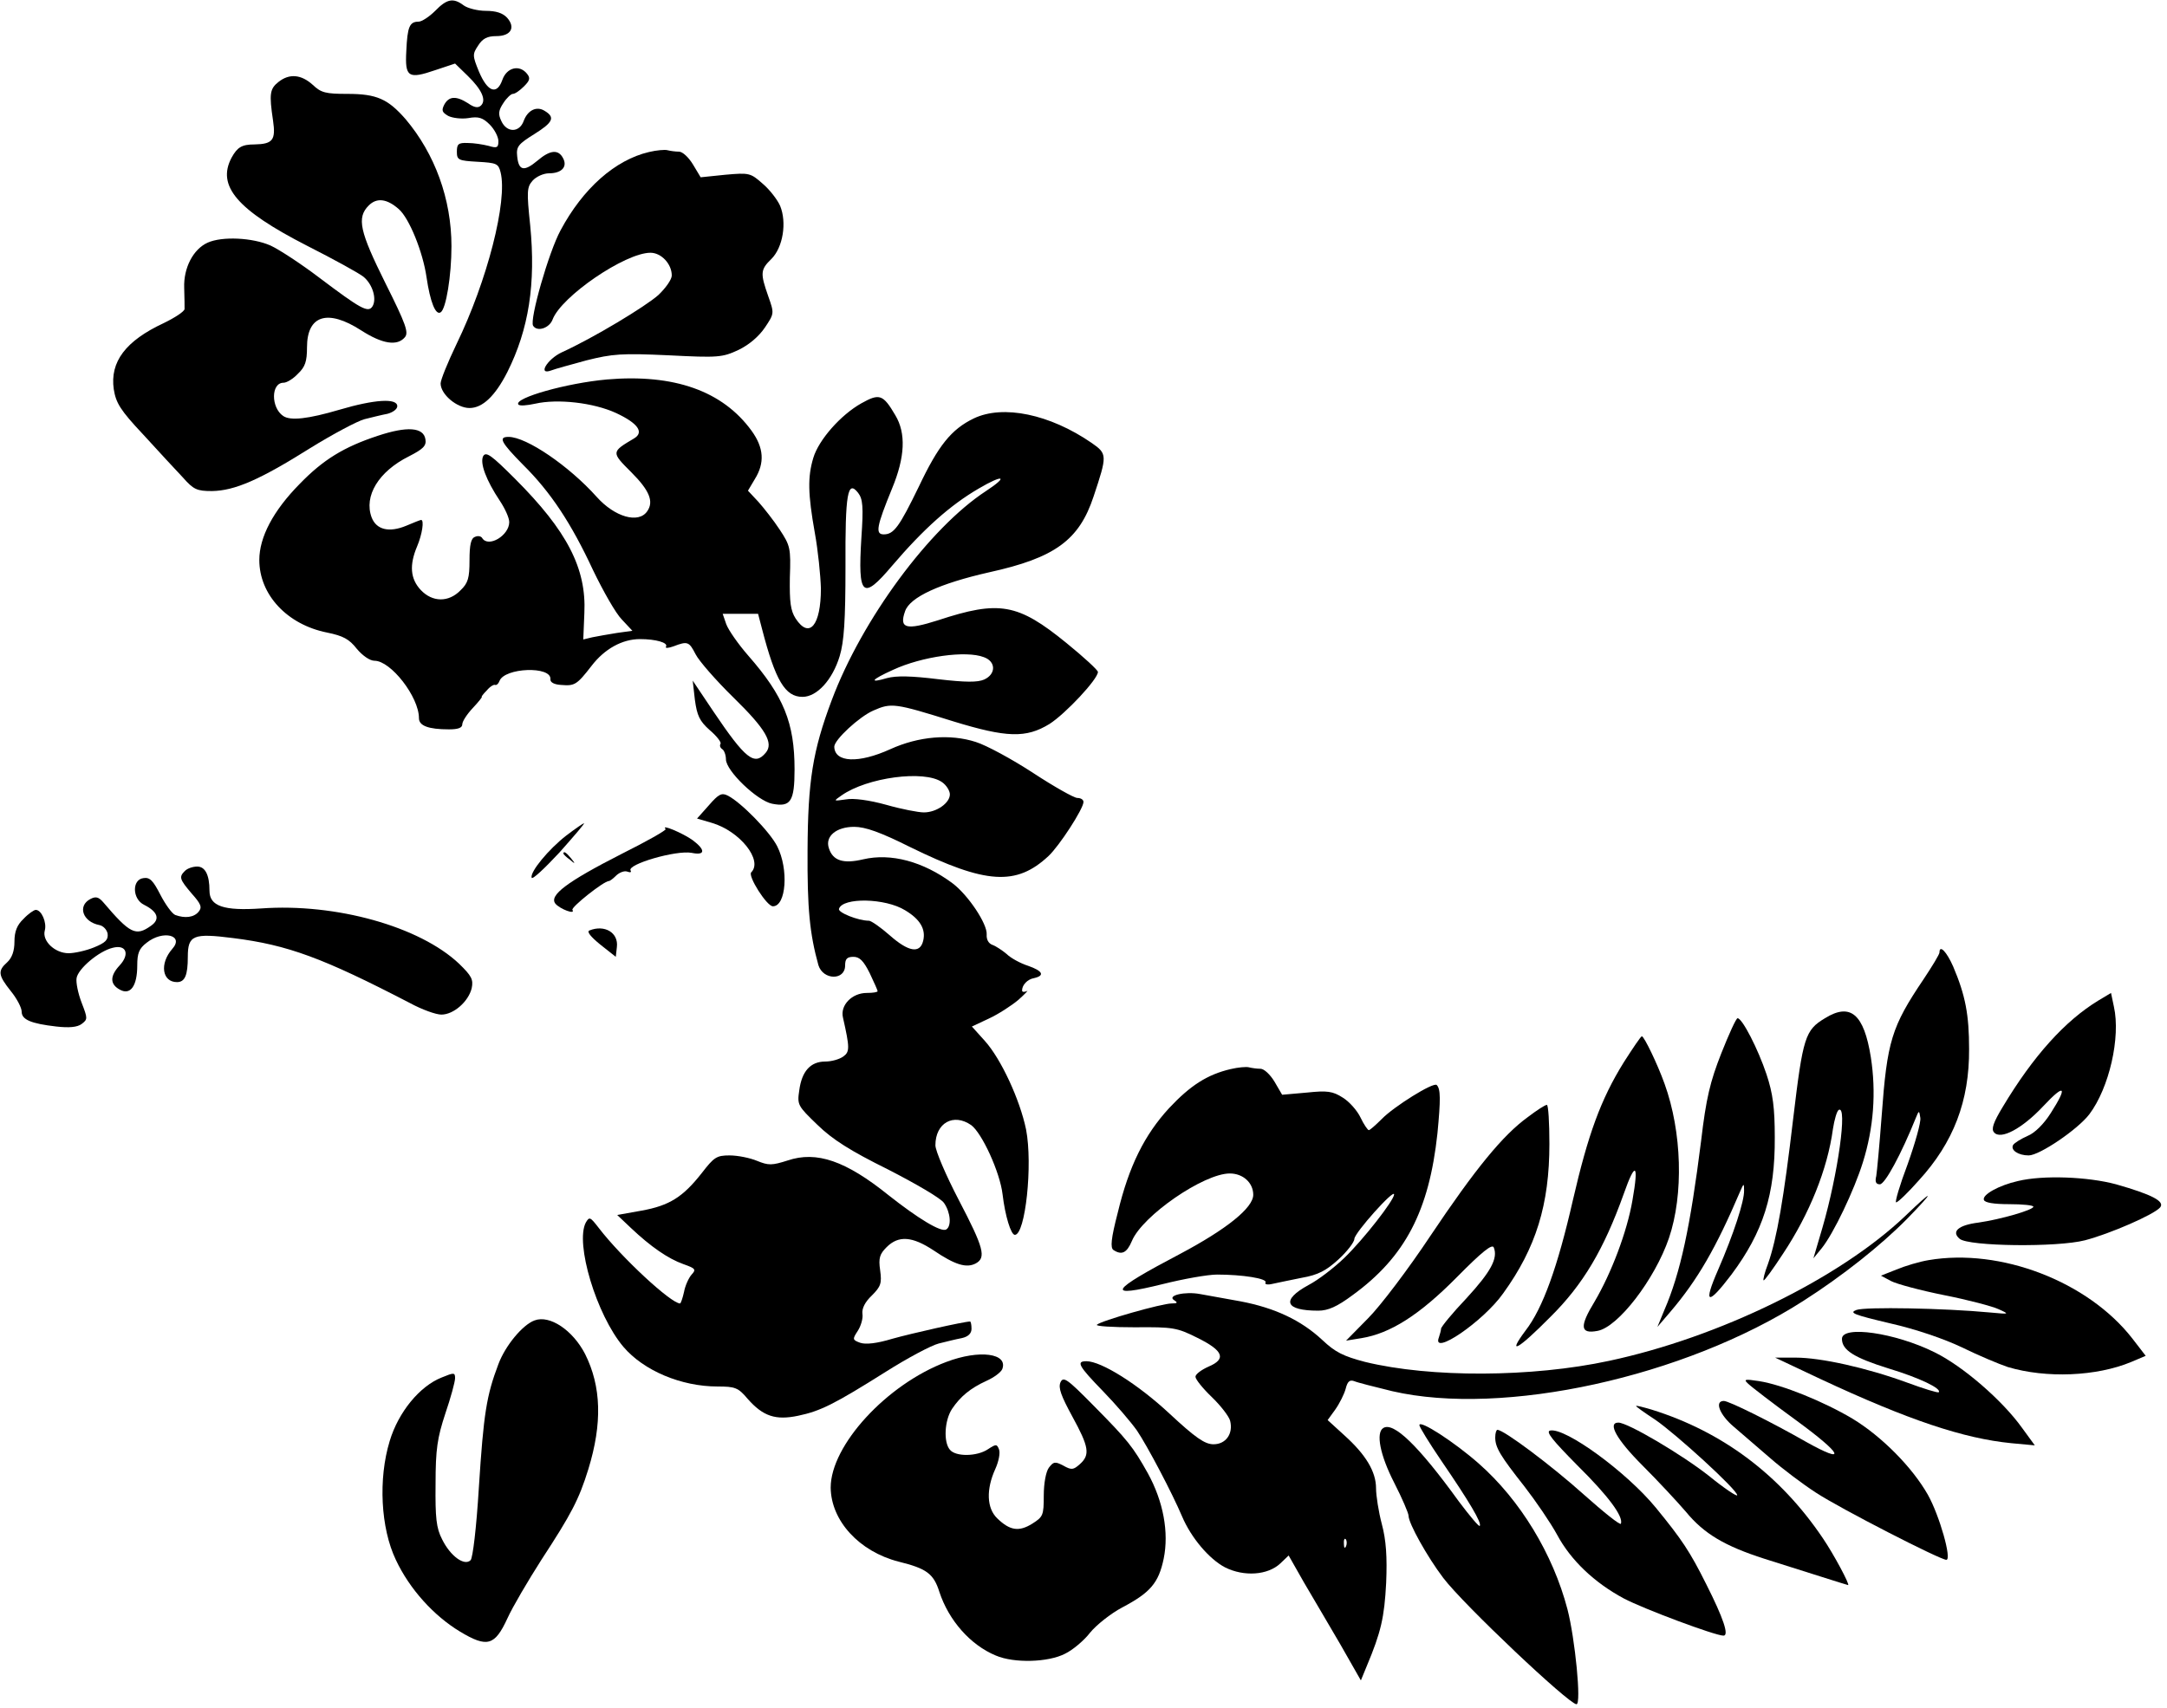
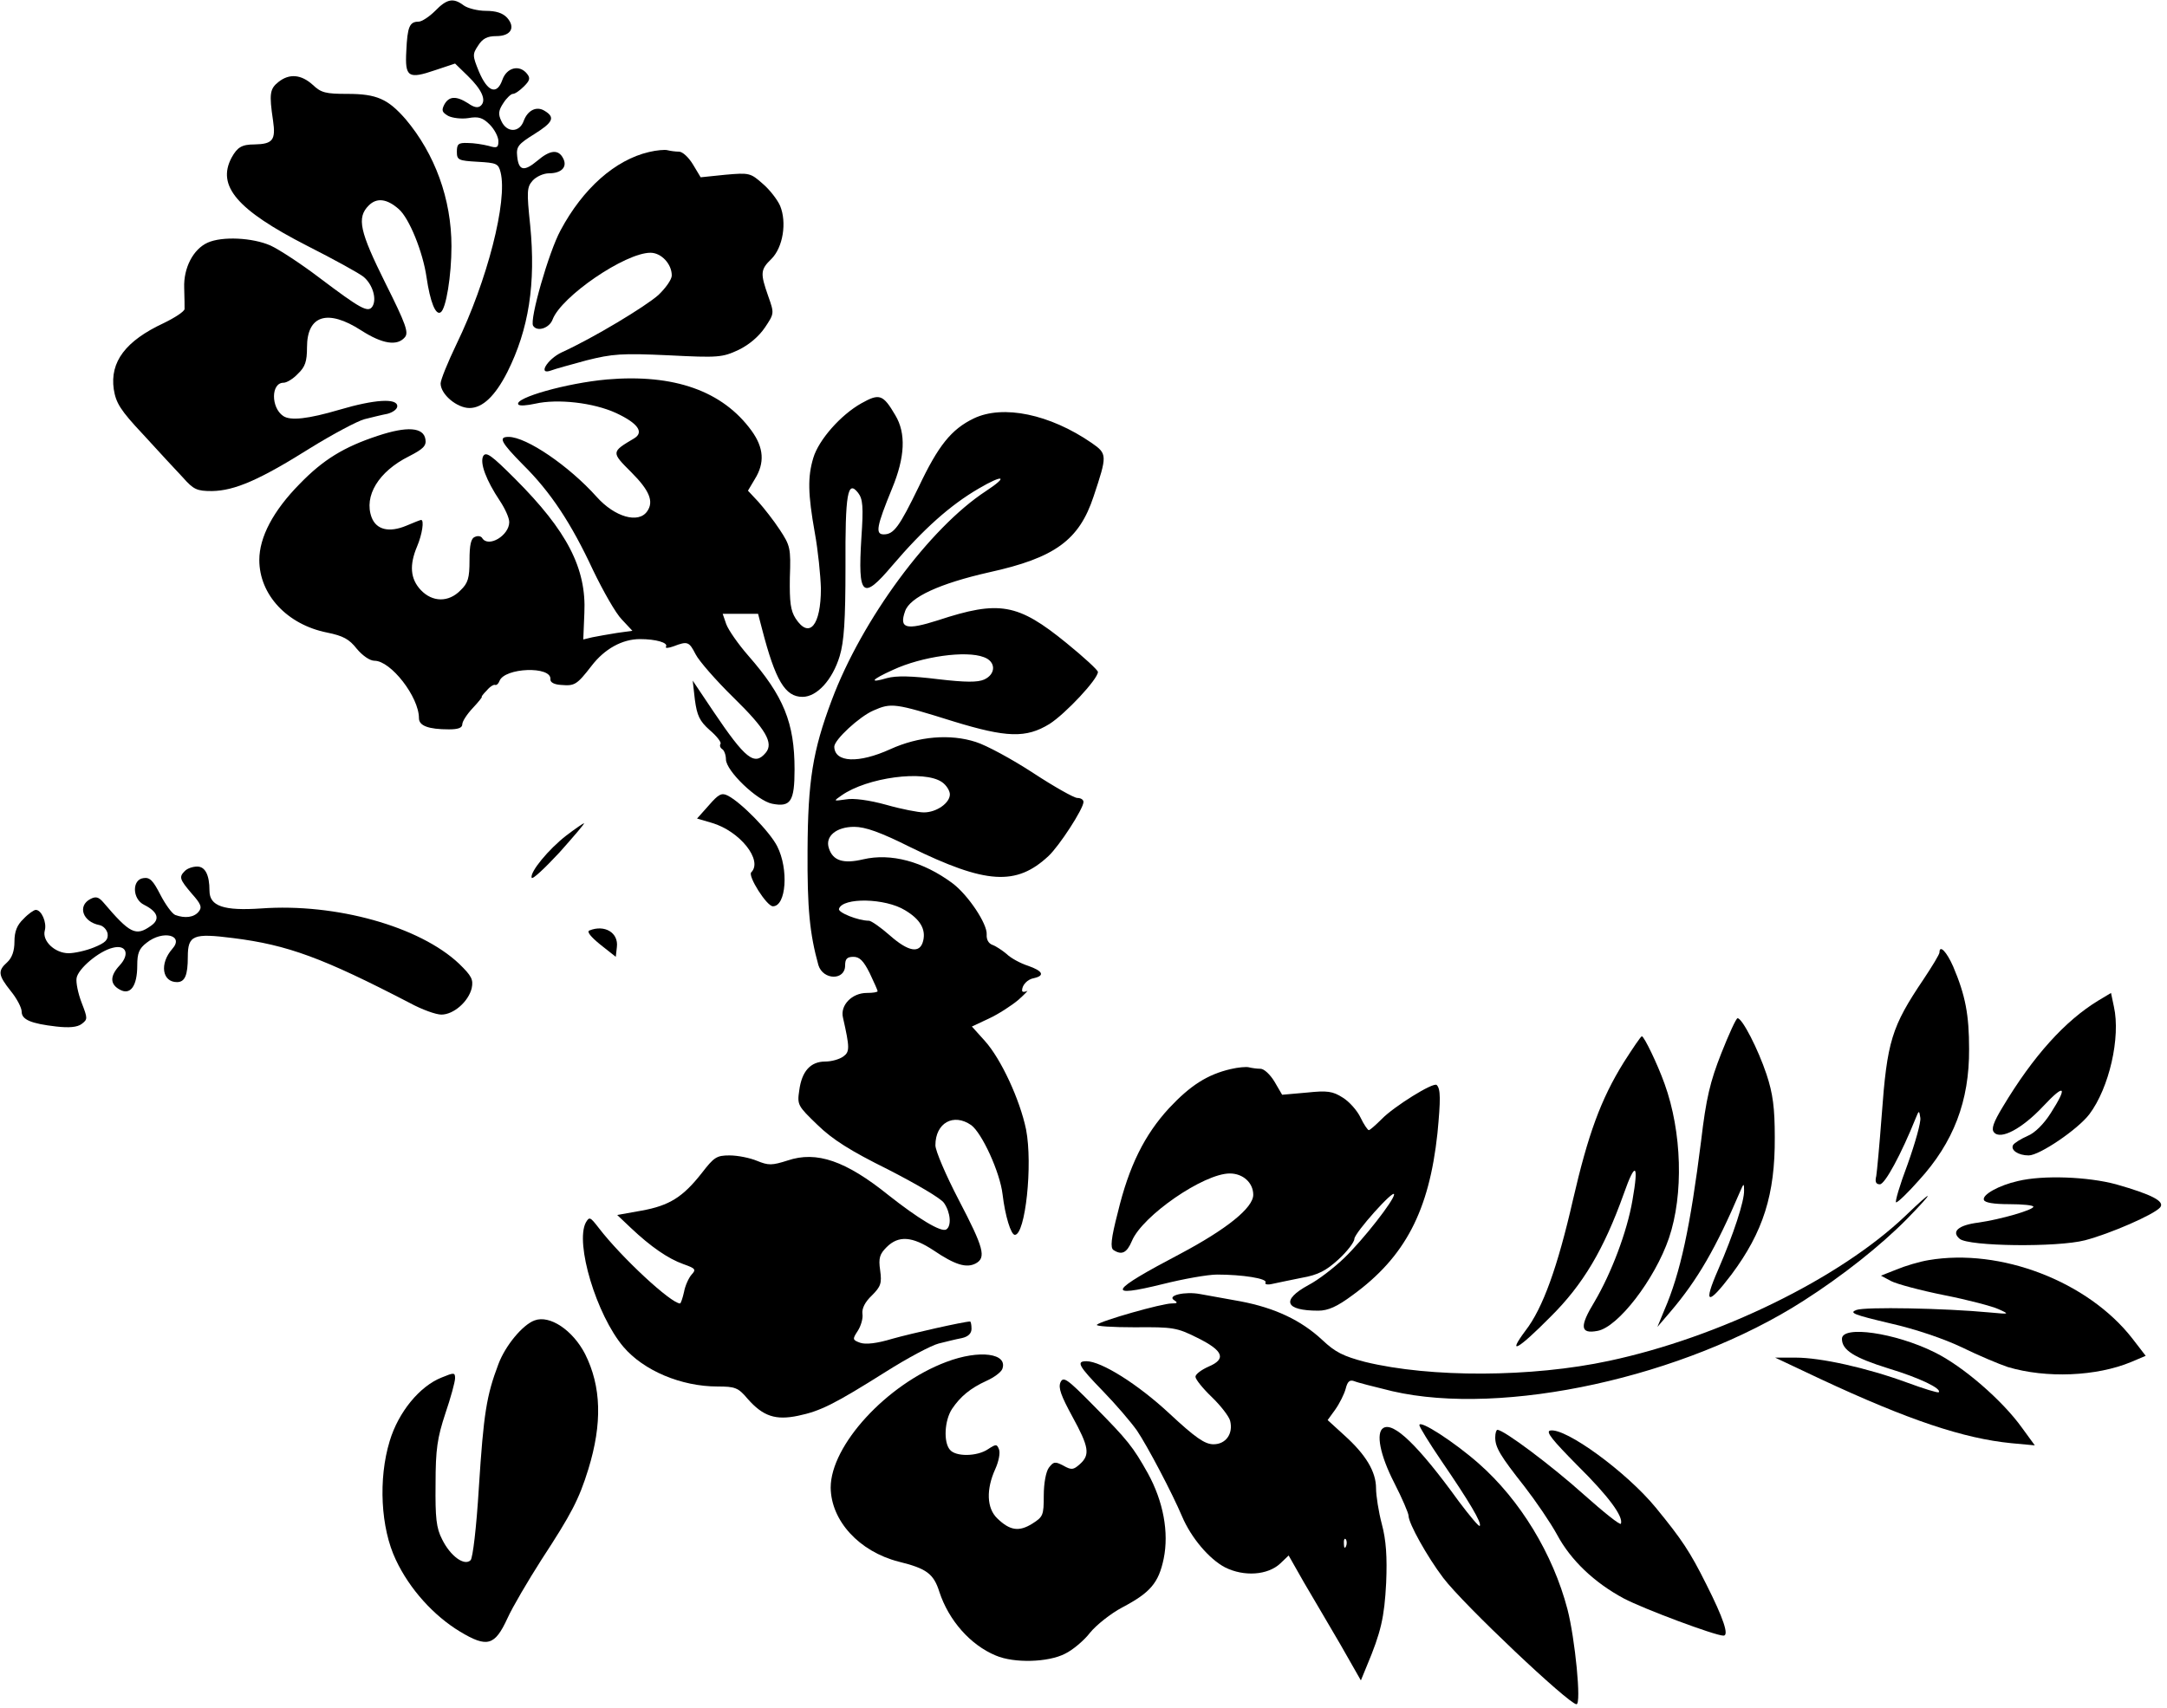
<svg xmlns="http://www.w3.org/2000/svg" version="1.0" width="600pt" height="473pt" viewBox="0 0 600 473" preserveAspectRatio="xMidYMid meet">
  <g transform="translate(0,473) scale(0.1,-0.1)" fill="#000000" stroke="none">
    <path d="M1205 4700 c-16 -16 -37 -30 -46 -30 -25 0 -31 -14 -34 -81 -4 -73 5 -79 81 -53 l54 18 35 -34 c39 -38 52 -67 37 -82 -8 -8 -19 -6 -36 6 -33 21 -53 20 -66 -4 -8 -16 -6 -21 11 -31 12 -6 37 -9 56 -6 28 5 40 1 59 -18 13 -13 24 -34 24 -46 0 -18 -4 -20 -27 -13 -16 4 -41 8 -58 8 -26 1 -30 -3 -30 -24 0 -23 4 -25 57 -28 53 -3 58 -5 64 -29 20 -79 -37 -301 -122 -476 -24 -50 -44 -99 -44 -109 0 -30 45 -68 80 -68 36 0 71 33 105 100 59 118 79 244 63 406 -10 95 -9 106 7 124 10 11 30 20 45 20 35 0 52 18 39 42 -13 25 -36 23 -71 -7 -37 -31 -52 -28 -56 12 -3 27 3 34 48 62 51 32 58 46 28 64 -22 14 -47 2 -58 -28 -12 -33 -47 -33 -62 0 -9 19 -8 29 6 50 9 14 21 25 26 25 6 0 19 9 31 21 16 16 18 23 8 35 -21 26 -56 17 -68 -17 -15 -43 -41 -34 -65 23 -18 44 -18 48 -2 72 12 19 25 26 50 26 41 0 54 24 30 51 -12 13 -31 19 -59 19 -22 0 -50 7 -61 15 -29 22 -47 18 -79 -15z" />
    <path d="M771 4503 c-24 -19 -26 -33 -15 -107 8 -54 -1 -65 -51 -66 -36 0 -48 -8 -64 -37 -41 -78 15 -144 208 -243 75 -38 146 -77 158 -87 25 -21 37 -62 24 -82 -12 -18 -33 -6 -147 80 -50 38 -111 78 -135 89 -50 22 -134 26 -174 8 -40 -18 -67 -70 -65 -125 1 -27 1 -53 1 -59 -1 -7 -27 -24 -58 -39 -105 -49 -149 -107 -138 -183 6 -38 18 -58 82 -126 41 -45 90 -98 109 -118 30 -34 39 -38 81 -38 63 1 132 31 272 119 63 39 131 75 150 80 20 5 48 12 64 15 15 4 27 13 27 21 0 23 -63 19 -161 -10 -85 -25 -135 -31 -155 -17 -34 23 -34 92 1 92 9 0 27 11 40 25 20 19 25 34 25 73 0 89 57 107 150 47 59 -38 100 -44 121 -19 11 13 3 36 -54 150 -71 143 -80 181 -46 215 22 22 50 19 83 -10 29 -25 67 -119 77 -189 10 -68 25 -106 39 -97 15 9 30 102 30 183 0 131 -46 256 -127 352 -49 56 -80 70 -161 70 -60 0 -73 3 -96 25 -32 29 -65 32 -95 8z" />
    <path d="M1797 4309 c-94 -22 -183 -101 -245 -217 -33 -61 -86 -247 -76 -264 11 -18 45 -7 54 17 24 64 201 185 271 185 30 0 59 -31 59 -63 0 -11 -17 -35 -37 -54 -36 -32 -180 -119 -268 -159 -40 -19 -67 -64 -29 -50 10 4 54 16 98 28 72 18 97 20 227 14 138 -7 149 -6 194 15 29 14 56 37 73 62 26 39 26 39 9 87 -22 63 -22 73 9 103 32 32 43 101 24 147 -7 16 -28 44 -48 61 -34 30 -37 31 -104 25 l-68 -7 -21 35 c-12 20 -29 36 -39 36 -10 0 -24 2 -32 4 -7 2 -30 0 -51 -5z" />
    <path d="M1680 3679 c-111 -10 -256 -51 -245 -69 3 -5 24 -3 47 2 62 14 161 3 224 -26 60 -28 78 -53 50 -70 -64 -38 -64 -38 -8 -94 50 -50 63 -81 44 -108 -24 -35 -90 -16 -140 40 -76 85 -194 166 -244 166 -29 0 -21 -15 40 -77 77 -76 134 -163 194 -292 28 -58 63 -120 80 -137 l29 -31 -43 -6 c-24 -4 -54 -9 -68 -12 l-25 -6 3 73 c6 124 -48 228 -192 372 -65 65 -80 76 -88 63 -10 -19 8 -67 46 -124 14 -21 26 -47 26 -59 0 -37 -58 -72 -75 -44 -3 5 -12 7 -20 3 -11 -4 -15 -22 -15 -65 0 -49 -4 -63 -25 -83 -33 -34 -78 -33 -110 1 -29 31 -32 69 -10 121 14 33 20 73 11 73 -2 0 -20 -7 -41 -16 -48 -20 -83 -11 -96 23 -22 59 19 127 103 169 39 20 49 29 46 47 -5 34 -51 37 -132 10 -94 -31 -151 -66 -216 -133 -74 -75 -112 -148 -112 -211 0 -96 77 -179 188 -201 44 -9 61 -18 82 -45 16 -19 36 -33 49 -33 45 0 123 -100 123 -159 0 -21 26 -31 83 -31 25 0 37 4 37 14 0 8 13 28 29 45 16 17 27 31 25 31 -2 0 4 8 14 18 9 11 20 17 23 15 4 -1 9 3 12 11 14 37 144 42 141 5 -1 -9 11 -15 30 -16 37 -3 43 0 84 53 36 47 85 74 134 74 44 0 79 -10 72 -21 -3 -5 7 -4 21 1 39 15 43 13 61 -22 9 -18 56 -72 105 -120 89 -87 112 -126 89 -153 -31 -37 -56 -17 -145 115 l-57 85 6 -53 c6 -44 13 -59 41 -84 19 -16 33 -34 30 -38 -3 -5 -1 -11 5 -15 5 -3 10 -16 10 -28 0 -32 87 -115 128 -123 51 -10 62 6 62 95 0 129 -30 203 -128 315 -28 32 -55 71 -61 87 l-10 29 49 0 49 0 11 -42 c37 -143 64 -188 112 -188 40 0 83 47 103 113 12 40 16 98 16 247 -1 204 6 242 35 205 13 -17 15 -38 9 -125 -10 -162 3 -174 85 -77 87 102 161 168 240 214 68 40 84 35 20 -7 -156 -102 -343 -355 -427 -579 -53 -141 -66 -224 -67 -416 -1 -162 6 -231 30 -318 13 -42 74 -43 74 -1 0 18 5 24 23 24 17 0 28 -11 45 -45 12 -25 22 -48 22 -50 0 -3 -13 -5 -30 -5 -41 0 -74 -34 -66 -68 19 -84 19 -95 1 -108 -11 -8 -33 -14 -50 -14 -41 0 -65 -27 -72 -80 -6 -40 -4 -43 50 -95 42 -41 91 -72 196 -124 76 -39 147 -80 155 -93 18 -26 21 -64 6 -73 -14 -9 -79 31 -160 95 -118 95 -199 123 -279 96 -44 -14 -53 -14 -85 -1 -19 8 -53 15 -76 15 -36 0 -43 -5 -77 -49 -52 -66 -89 -90 -167 -104 l-67 -12 38 -36 c55 -52 103 -85 145 -100 34 -12 36 -15 23 -29 -8 -9 -18 -31 -21 -48 -4 -18 -9 -32 -11 -32 -25 0 -162 127 -225 209 -24 31 -26 32 -36 15 -30 -57 29 -255 104 -344 56 -66 160 -110 261 -110 48 0 57 -3 83 -34 43 -49 78 -60 140 -47 62 13 100 32 243 122 60 38 126 73 146 78 20 5 48 12 64 15 18 4 27 13 27 26 0 11 -2 20 -4 20 -16 0 -163 -33 -216 -48 -43 -13 -73 -16 -88 -11 -22 8 -22 10 -7 33 9 14 15 35 13 47 -2 15 7 33 26 51 25 25 28 34 23 70 -5 34 -1 45 18 64 33 33 71 30 130 -9 59 -40 91 -50 117 -36 29 16 22 43 -47 175 -36 69 -65 137 -65 152 0 62 50 90 99 56 30 -22 80 -131 87 -192 7 -59 23 -112 34 -112 29 0 50 194 31 292 -17 82 -69 195 -114 245 l-36 40 47 22 c26 12 63 36 82 52 19 17 29 28 23 24 -7 -3 -13 -3 -13 2 0 15 15 31 33 34 31 7 24 20 -16 34 -22 7 -49 22 -60 33 -12 10 -30 22 -39 25 -11 4 -17 15 -16 29 2 29 -51 109 -95 142 -81 60 -170 84 -247 66 -55 -13 -84 -4 -95 31 -11 33 21 59 70 59 31 0 73 -15 155 -56 210 -103 294 -108 383 -25 30 28 97 131 97 150 0 6 -7 11 -17 11 -9 0 -64 31 -122 69 -58 38 -130 77 -159 86 -71 23 -158 16 -237 -20 -88 -40 -154 -37 -155 7 0 19 69 83 108 100 50 22 59 21 222 -30 147 -45 201 -47 266 -7 44 28 134 124 134 144 0 5 -39 41 -87 80 -135 110 -186 119 -356 63 -88 -28 -108 -23 -91 25 13 39 96 77 233 108 182 40 249 89 289 210 38 114 38 118 -5 148 -116 80 -246 107 -327 68 -62 -30 -98 -75 -152 -189 -54 -111 -69 -132 -97 -132 -24 0 -20 22 23 127 36 87 39 153 9 203 -34 58 -44 61 -94 33 -57 -32 -118 -101 -133 -151 -16 -53 -15 -100 4 -207 9 -49 16 -119 17 -155 0 -102 -32 -141 -70 -83 -14 22 -17 45 -16 113 3 82 1 89 -28 133 -17 26 -44 60 -59 77 l-29 31 19 32 c28 45 25 87 -9 134 -80 110 -214 158 -401 142z m1044 -769 c34 -12 34 -47 1 -62 -18 -8 -51 -8 -128 1 -73 9 -115 10 -141 3 -51 -15 -45 -5 17 23 80 37 202 54 251 35z m-116 -346 c12 -8 22 -24 22 -34 0 -24 -37 -50 -72 -50 -15 0 -62 9 -104 21 -47 13 -91 19 -112 15 -35 -5 -35 -5 -12 11 71 50 229 71 278 37z m-102 -355 c42 -25 58 -53 50 -85 -9 -36 -41 -30 -93 16 -25 22 -51 40 -57 40 -30 0 -87 23 -83 33 10 32 128 30 183 -4z" />
    <path d="M1963 2500 l-33 -37 41 -12 c78 -23 142 -104 109 -137 -10 -10 43 -94 60 -94 37 0 44 103 12 166 -20 40 -101 123 -138 141 -16 8 -25 3 -51 -27z" />
    <path d="M1568 2416 c-49 -38 -101 -101 -96 -117 2 -6 36 26 77 70 40 45 71 81 68 81 -2 0 -24 -15 -49 -34z" />
-     <path d="M1843 2434 c3 -3 -52 -34 -122 -69 -151 -77 -202 -115 -183 -138 13 -15 56 -31 47 -17 -5 7 87 80 101 80 3 0 12 7 21 16 9 8 22 13 30 10 8 -3 12 -2 9 3 -11 17 126 57 169 49 38 -8 39 8 3 35 -28 20 -90 46 -75 31z" />
-     <path d="M1560 2366 c0 -2 8 -10 18 -17 15 -13 16 -12 3 4 -13 16 -21 21 -21 13z" />
    <path d="M512 2318 c-17 -17 -15 -23 19 -63 26 -29 29 -38 19 -50 -13 -16 -38 -19 -65 -9 -9 4 -27 29 -41 56 -20 39 -29 49 -47 46 -32 -4 -31 -58 2 -74 38 -19 45 -40 19 -58 -42 -30 -58 -22 -132 65 -13 15 -21 17 -36 9 -36 -19 -21 -63 25 -72 11 -2 21 -13 23 -24 2 -17 -6 -25 -38 -38 -22 -9 -54 -16 -70 -16 -38 0 -74 34 -66 63 6 22 -9 57 -25 57 -5 0 -21 -11 -34 -25 -18 -17 -25 -35 -25 -63 0 -26 -7 -45 -20 -57 -27 -24 -25 -36 10 -80 17 -21 30 -46 30 -57 0 -22 26 -33 96 -41 35 -4 58 -2 70 7 17 13 17 15 0 59 -10 26 -16 56 -14 68 4 26 62 75 100 84 38 10 48 -18 19 -49 -27 -29 -27 -52 1 -67 29 -16 48 10 48 67 0 34 5 47 26 63 45 36 105 21 71 -17 -36 -41 -28 -92 13 -92 22 0 30 19 30 70 0 60 15 66 125 52 152 -19 249 -55 490 -180 33 -18 72 -32 87 -32 34 0 75 36 84 73 5 24 0 34 -35 68 -109 103 -341 168 -548 153 -103 -7 -143 6 -143 49 0 44 -12 67 -34 67 -12 0 -27 -5 -34 -12z" />
    <path d="M1632 2153 c-8 -3 3 -17 30 -39 l43 -34 3 27 c5 40 -34 63 -76 46z" />
    <path d="M5370 2092 c0 -5 -20 -38 -44 -74 -89 -132 -101 -172 -116 -378 -6 -80 -13 -155 -15 -167 -4 -16 -1 -23 10 -23 14 0 59 83 100 185 8 20 9 20 12 -1 2 -12 -14 -69 -35 -128 -22 -58 -36 -106 -32 -106 5 0 33 27 63 61 96 105 140 220 139 364 0 94 -10 148 -44 228 -18 41 -38 62 -38 39z" />
    <path d="M5810 1959 c-92 -56 -180 -153 -265 -295 -26 -43 -32 -61 -24 -70 18 -22 78 10 137 73 59 63 68 55 20 -20 -19 -30 -44 -55 -64 -63 -18 -8 -36 -19 -40 -25 -8 -14 14 -29 43 -29 30 0 136 72 168 114 55 73 87 213 68 298 l-8 38 -35 -21z" />
-     <path d="M5053 1910 c-55 -33 -61 -52 -88 -278 -26 -221 -45 -332 -70 -403 -9 -23 -14 -44 -12 -45 2 -2 26 31 54 74 73 110 123 234 138 345 4 26 11 50 16 53 25 15 -2 -178 -45 -326 l-25 -85 23 28 c33 41 90 161 114 238 30 96 37 194 22 291 -19 119 -56 152 -127 108z" />
    <path d="M4766 1813 c-31 -79 -42 -124 -56 -243 -30 -238 -57 -365 -102 -469 l-19 -46 36 42 c75 88 126 176 193 333 10 23 11 24 11 3 1 -29 -29 -121 -72 -220 -42 -96 -29 -100 37 -13 88 118 121 222 120 380 0 81 -5 121 -23 175 -23 69 -67 155 -80 155 -4 0 -24 -44 -45 -97z" />
    <path d="M4496 1788 c-64 -103 -99 -200 -141 -382 -42 -184 -83 -299 -131 -361 -53 -71 -21 -53 69 38 90 89 148 187 203 341 32 91 42 84 24 -18 -15 -88 -59 -203 -105 -281 -42 -69 -40 -90 8 -81 57 10 159 143 198 257 41 121 36 294 -12 427 -20 56 -57 132 -63 132 -3 0 -25 -33 -50 -72z" />
    <path d="M3407 1769 c-64 -15 -111 -45 -170 -108 -68 -74 -111 -160 -142 -289 -19 -73 -21 -98 -12 -104 23 -15 37 -8 51 25 29 70 199 187 271 187 37 0 65 -26 65 -59 0 -36 -73 -95 -203 -164 -196 -103 -208 -123 -46 -83 56 14 123 26 149 26 70 0 140 -11 134 -22 -3 -5 5 -7 18 -4 12 3 49 10 82 17 46 8 68 20 102 51 24 22 44 48 44 57 1 17 110 139 110 123 0 -16 -85 -125 -138 -176 -28 -27 -72 -61 -99 -75 -77 -42 -65 -71 27 -71 27 0 52 11 95 43 146 106 212 234 235 448 9 94 9 123 -2 134 -9 9 -119 -60 -152 -94 -17 -17 -33 -31 -36 -31 -3 0 -14 16 -23 35 -9 19 -31 44 -49 55 -28 18 -43 20 -100 14 l-68 -6 -21 36 c-12 20 -29 36 -39 36 -10 0 -24 2 -32 4 -7 2 -30 0 -51 -5z" />
-     <path d="M4230 1636 c-69 -50 -145 -143 -269 -328 -61 -92 -139 -195 -173 -229 l-61 -62 43 7 c79 13 159 63 263 168 71 72 99 94 103 83 12 -30 -8 -67 -76 -141 -39 -41 -70 -79 -70 -84 0 -4 -3 -15 -6 -24 -21 -54 123 44 178 122 91 126 128 246 128 414 0 59 -3 108 -7 108 -5 0 -28 -15 -53 -34z" />
    <path d="M5587 1459 c-53 -12 -99 -38 -94 -52 2 -8 28 -12 70 -12 37 0 67 -3 67 -7 0 -9 -90 -35 -152 -44 -56 -7 -76 -25 -52 -45 25 -21 270 -24 347 -4 69 18 191 71 208 91 14 17 -24 36 -122 64 -78 21 -202 26 -272 9z" />
    <path d="M5275 1362 c-182 -173 -515 -336 -820 -401 -214 -46 -494 -47 -675 -3 -61 16 -83 27 -119 61 -59 55 -132 89 -227 107 -44 8 -93 17 -111 20 -42 8 -93 -4 -72 -17 11 -7 9 -9 -7 -9 -27 0 -196 -48 -207 -59 -4 -4 43 -7 105 -7 106 1 117 -1 173 -29 73 -36 81 -59 31 -80 -20 -9 -36 -21 -36 -28 0 -7 20 -32 45 -56 25 -24 48 -54 51 -66 9 -36 -12 -65 -46 -65 -24 0 -50 18 -122 85 -88 82 -189 145 -230 145 -29 0 -22 -13 46 -83 35 -36 77 -85 94 -109 29 -43 97 -172 125 -238 25 -59 75 -118 119 -141 52 -26 118 -22 153 11 l23 22 42 -74 c24 -40 69 -118 101 -172 l57 -100 16 39 c40 95 49 136 54 231 3 72 0 118 -12 163 -9 34 -16 79 -16 99 0 46 -28 93 -88 147 l-46 42 21 29 c12 17 25 43 29 58 5 20 11 25 23 21 9 -4 57 -16 106 -28 307 -71 809 39 1138 250 108 69 214 153 287 227 79 81 76 86 -5 8z m-1548 -914 c-3 -8 -6 -5 -6 6 -1 11 2 17 5 13 3 -3 4 -12 1 -19z" />
    <path d="M5340 1240 c-25 -4 -65 -16 -89 -26 l-43 -17 28 -15 c15 -8 82 -26 147 -39 66 -13 134 -31 151 -39 31 -14 30 -14 -24 -9 -126 12 -346 16 -370 7 -21 -8 -8 -13 93 -37 71 -16 150 -43 200 -67 45 -22 102 -46 126 -54 107 -32 246 -26 342 14 l40 17 -37 48 c-123 158 -365 251 -564 217z" />
    <path d="M1480 1073 c-33 -12 -81 -70 -100 -121 -33 -87 -41 -137 -54 -340 -7 -115 -17 -197 -23 -203 -17 -17 -56 11 -79 58 -16 31 -19 59 -18 153 0 97 5 128 27 195 15 44 27 88 27 98 0 16 -3 16 -37 2 -61 -24 -120 -96 -144 -176 -32 -105 -25 -241 17 -329 38 -81 105 -155 178 -199 75 -45 96 -39 131 37 14 31 57 104 94 162 83 127 104 167 130 251 39 127 36 229 -9 319 -34 66 -98 109 -140 93z" />
    <path d="M5100 1022 c0 -31 33 -52 129 -82 86 -26 148 -56 139 -66 -3 -2 -42 10 -88 27 -112 41 -239 69 -308 69 l-57 0 125 -59 c244 -114 397 -165 529 -178 l65 -6 -35 48 c-55 77 -165 172 -243 210 -109 54 -256 75 -256 37z" />
    <path d="M2620 958 c-165 -62 -320 -231 -320 -348 1 -92 79 -177 188 -205 77 -19 97 -33 113 -84 26 -79 86 -147 156 -176 51 -22 146 -19 192 5 21 10 53 37 69 58 17 21 57 53 89 70 78 41 101 68 115 135 15 73 -1 159 -44 237 -41 73 -55 91 -151 188 -73 74 -83 81 -91 63 -6 -15 2 -37 33 -94 46 -84 50 -106 21 -132 -18 -16 -23 -17 -46 -4 -23 12 -27 11 -40 -6 -8 -11 -14 -43 -14 -77 0 -55 -2 -59 -32 -78 -37 -23 -62 -19 -97 15 -29 28 -31 80 -5 137 9 20 14 44 10 54 -6 15 -8 15 -31 0 -30 -20 -89 -21 -105 -1 -18 21 -15 81 6 113 23 34 50 57 96 78 20 9 39 23 43 32 17 44 -63 55 -155 20z" />
-     <path d="M4840 898 c8 -8 69 -55 135 -103 127 -93 140 -122 27 -59 -98 56 -215 114 -229 114 -27 0 -11 -39 27 -71 22 -19 67 -58 101 -87 33 -29 90 -72 127 -96 67 -44 344 -186 361 -186 16 0 -19 123 -51 180 -43 76 -128 162 -209 211 -79 47 -194 94 -259 104 -39 6 -43 5 -30 -7z" />
-     <path d="M4530 836 c0 -2 24 -19 53 -38 57 -39 227 -194 227 -209 0 -5 -36 19 -79 54 -75 59 -224 147 -250 147 -31 0 -5 -47 67 -119 42 -42 96 -100 120 -128 50 -61 108 -95 217 -130 44 -14 114 -36 155 -49 41 -13 76 -24 77 -24 6 0 -40 86 -70 130 -118 175 -278 295 -474 356 -24 7 -43 12 -43 10z" />
+     <path d="M4530 836 z" />
    <path d="M3930 783 c0 -5 27 -49 61 -99 76 -111 113 -173 106 -180 -2 -3 -28 28 -58 68 -112 155 -181 221 -209 203 -21 -13 -9 -75 30 -151 22 -43 40 -85 40 -92 0 -21 52 -114 96 -172 55 -73 348 -350 369 -350 14 0 -4 182 -25 263 -40 153 -131 303 -246 404 -67 59 -164 122 -164 106z" />
    <path d="M4140 749 c0 -28 14 -51 81 -136 31 -40 72 -100 90 -133 38 -71 103 -133 185 -177 55 -29 253 -103 276 -103 16 0 0 48 -48 143 -45 90 -67 123 -139 211 -81 99 -251 223 -293 214 -13 -3 7 -27 75 -96 87 -86 128 -142 121 -162 -2 -5 -48 32 -103 81 -88 79 -221 179 -239 179 -3 0 -6 -9 -6 -21z" />
  </g>
</svg>